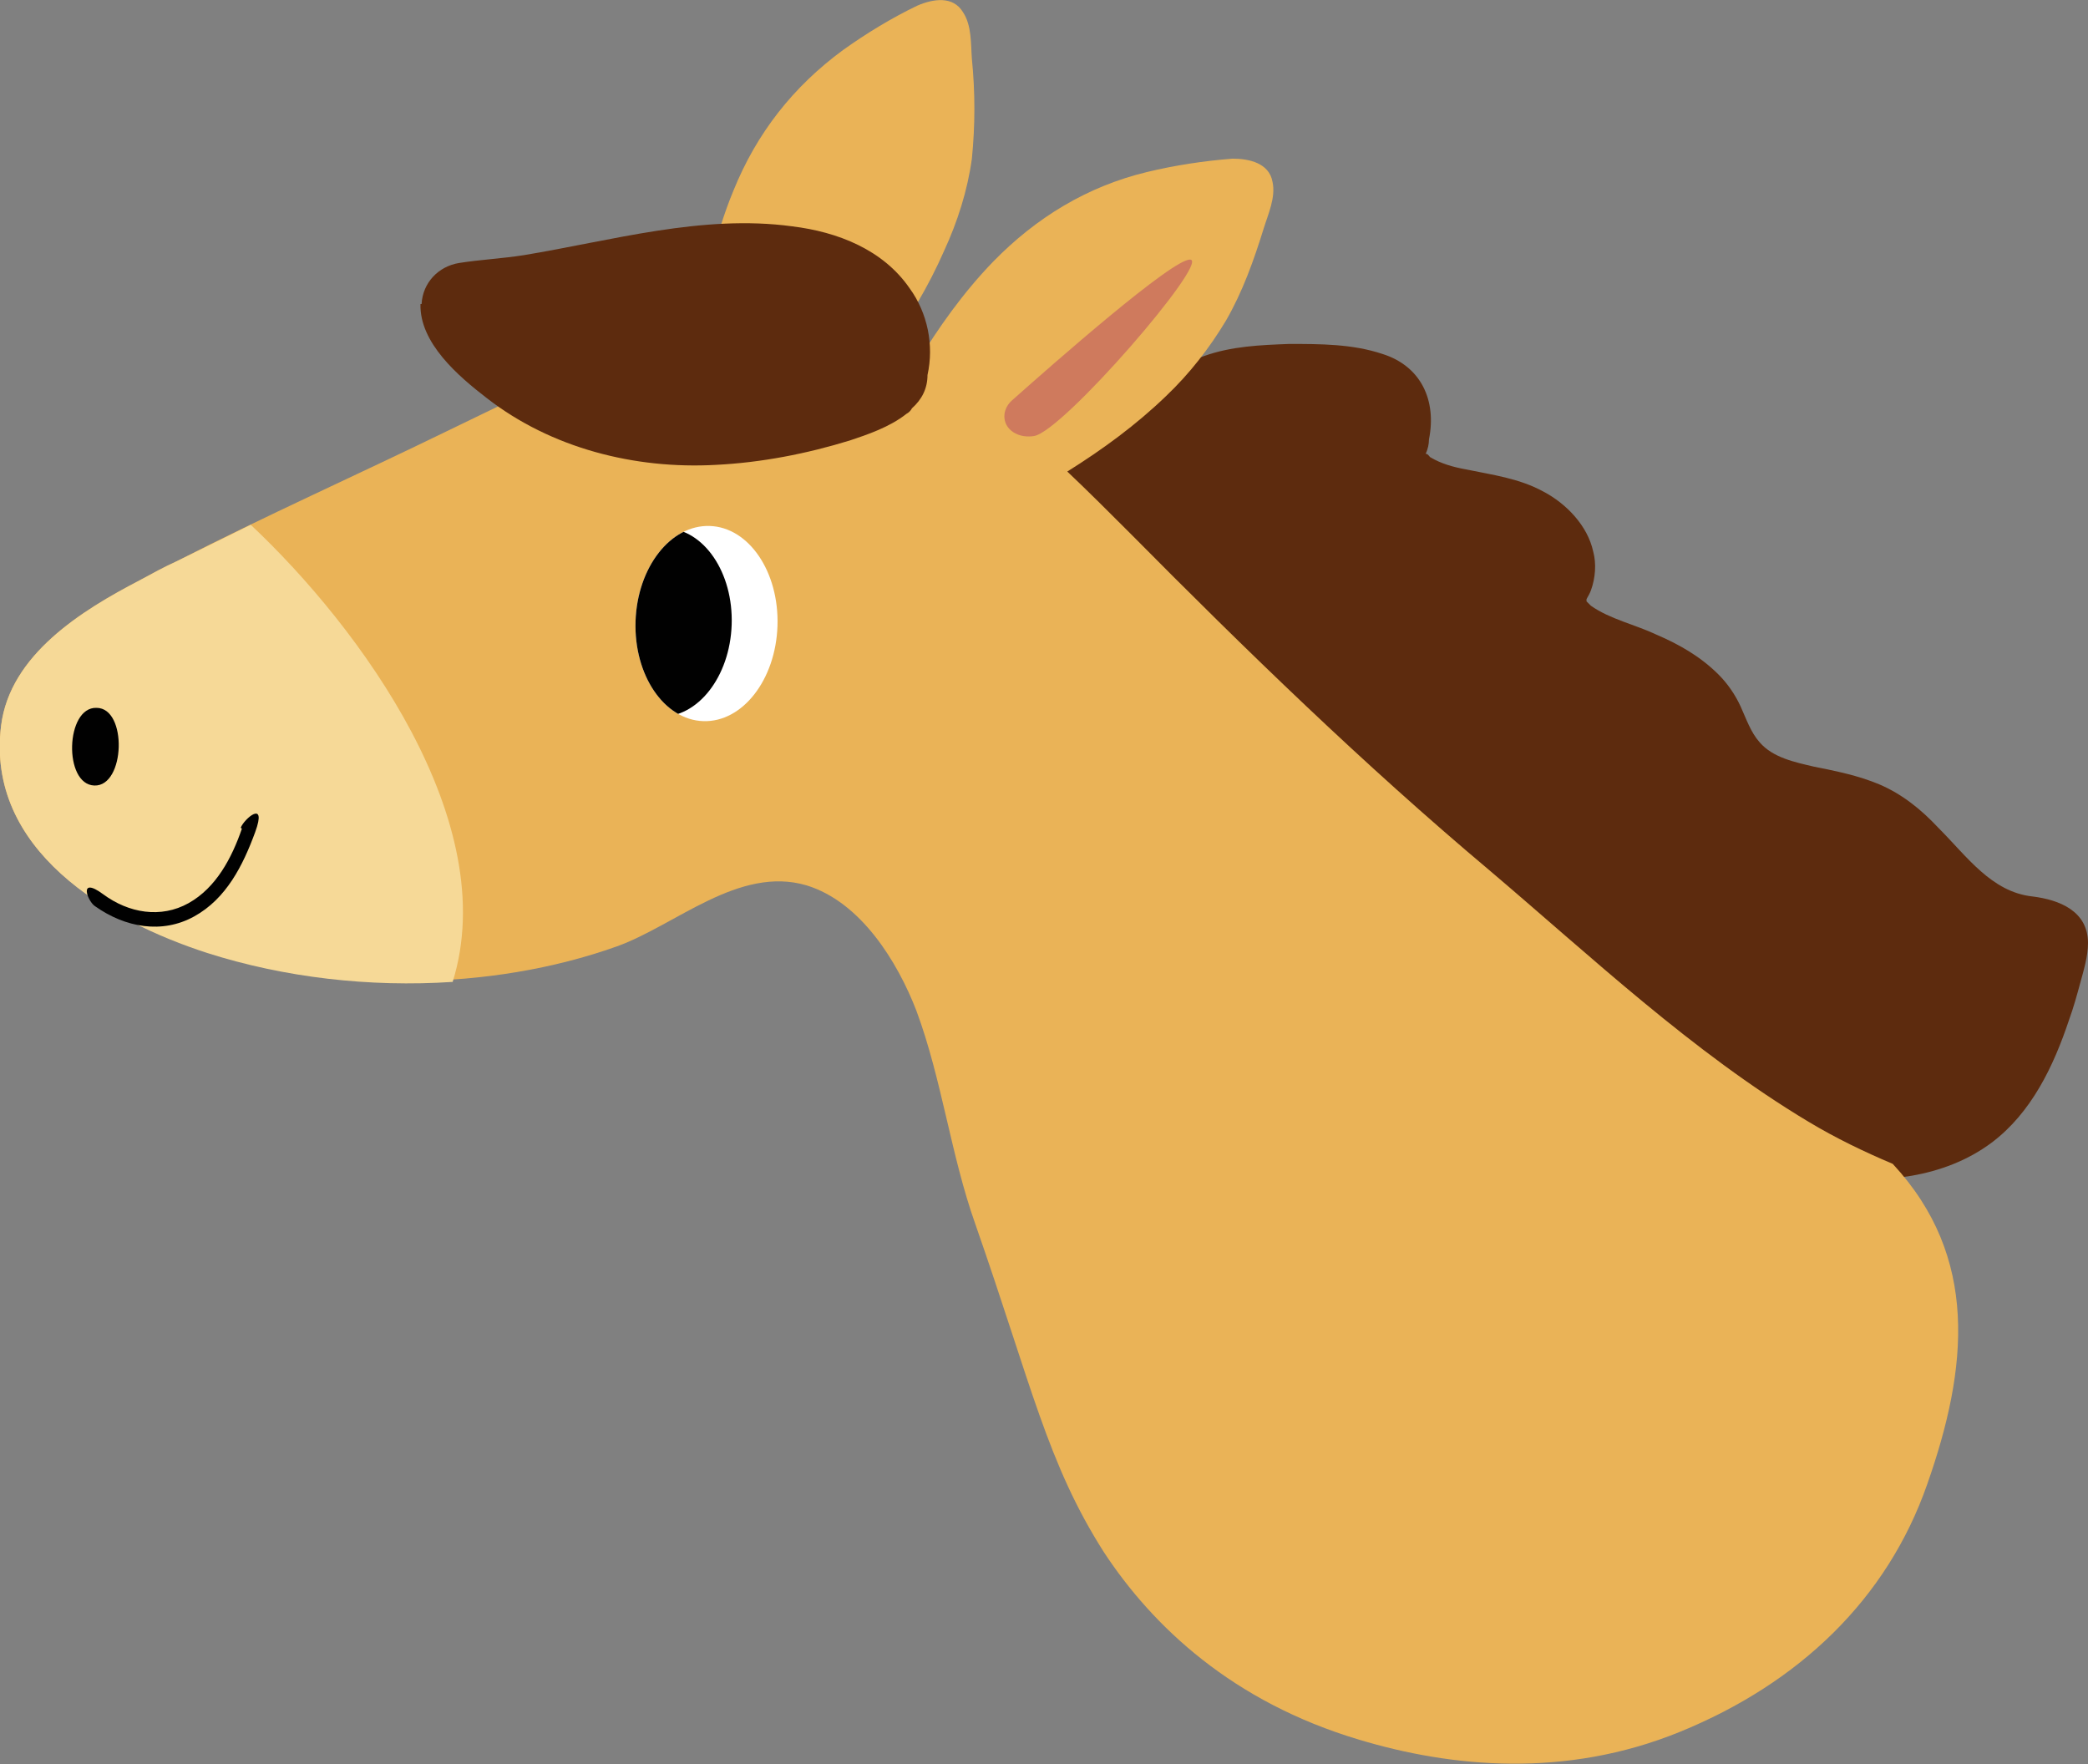
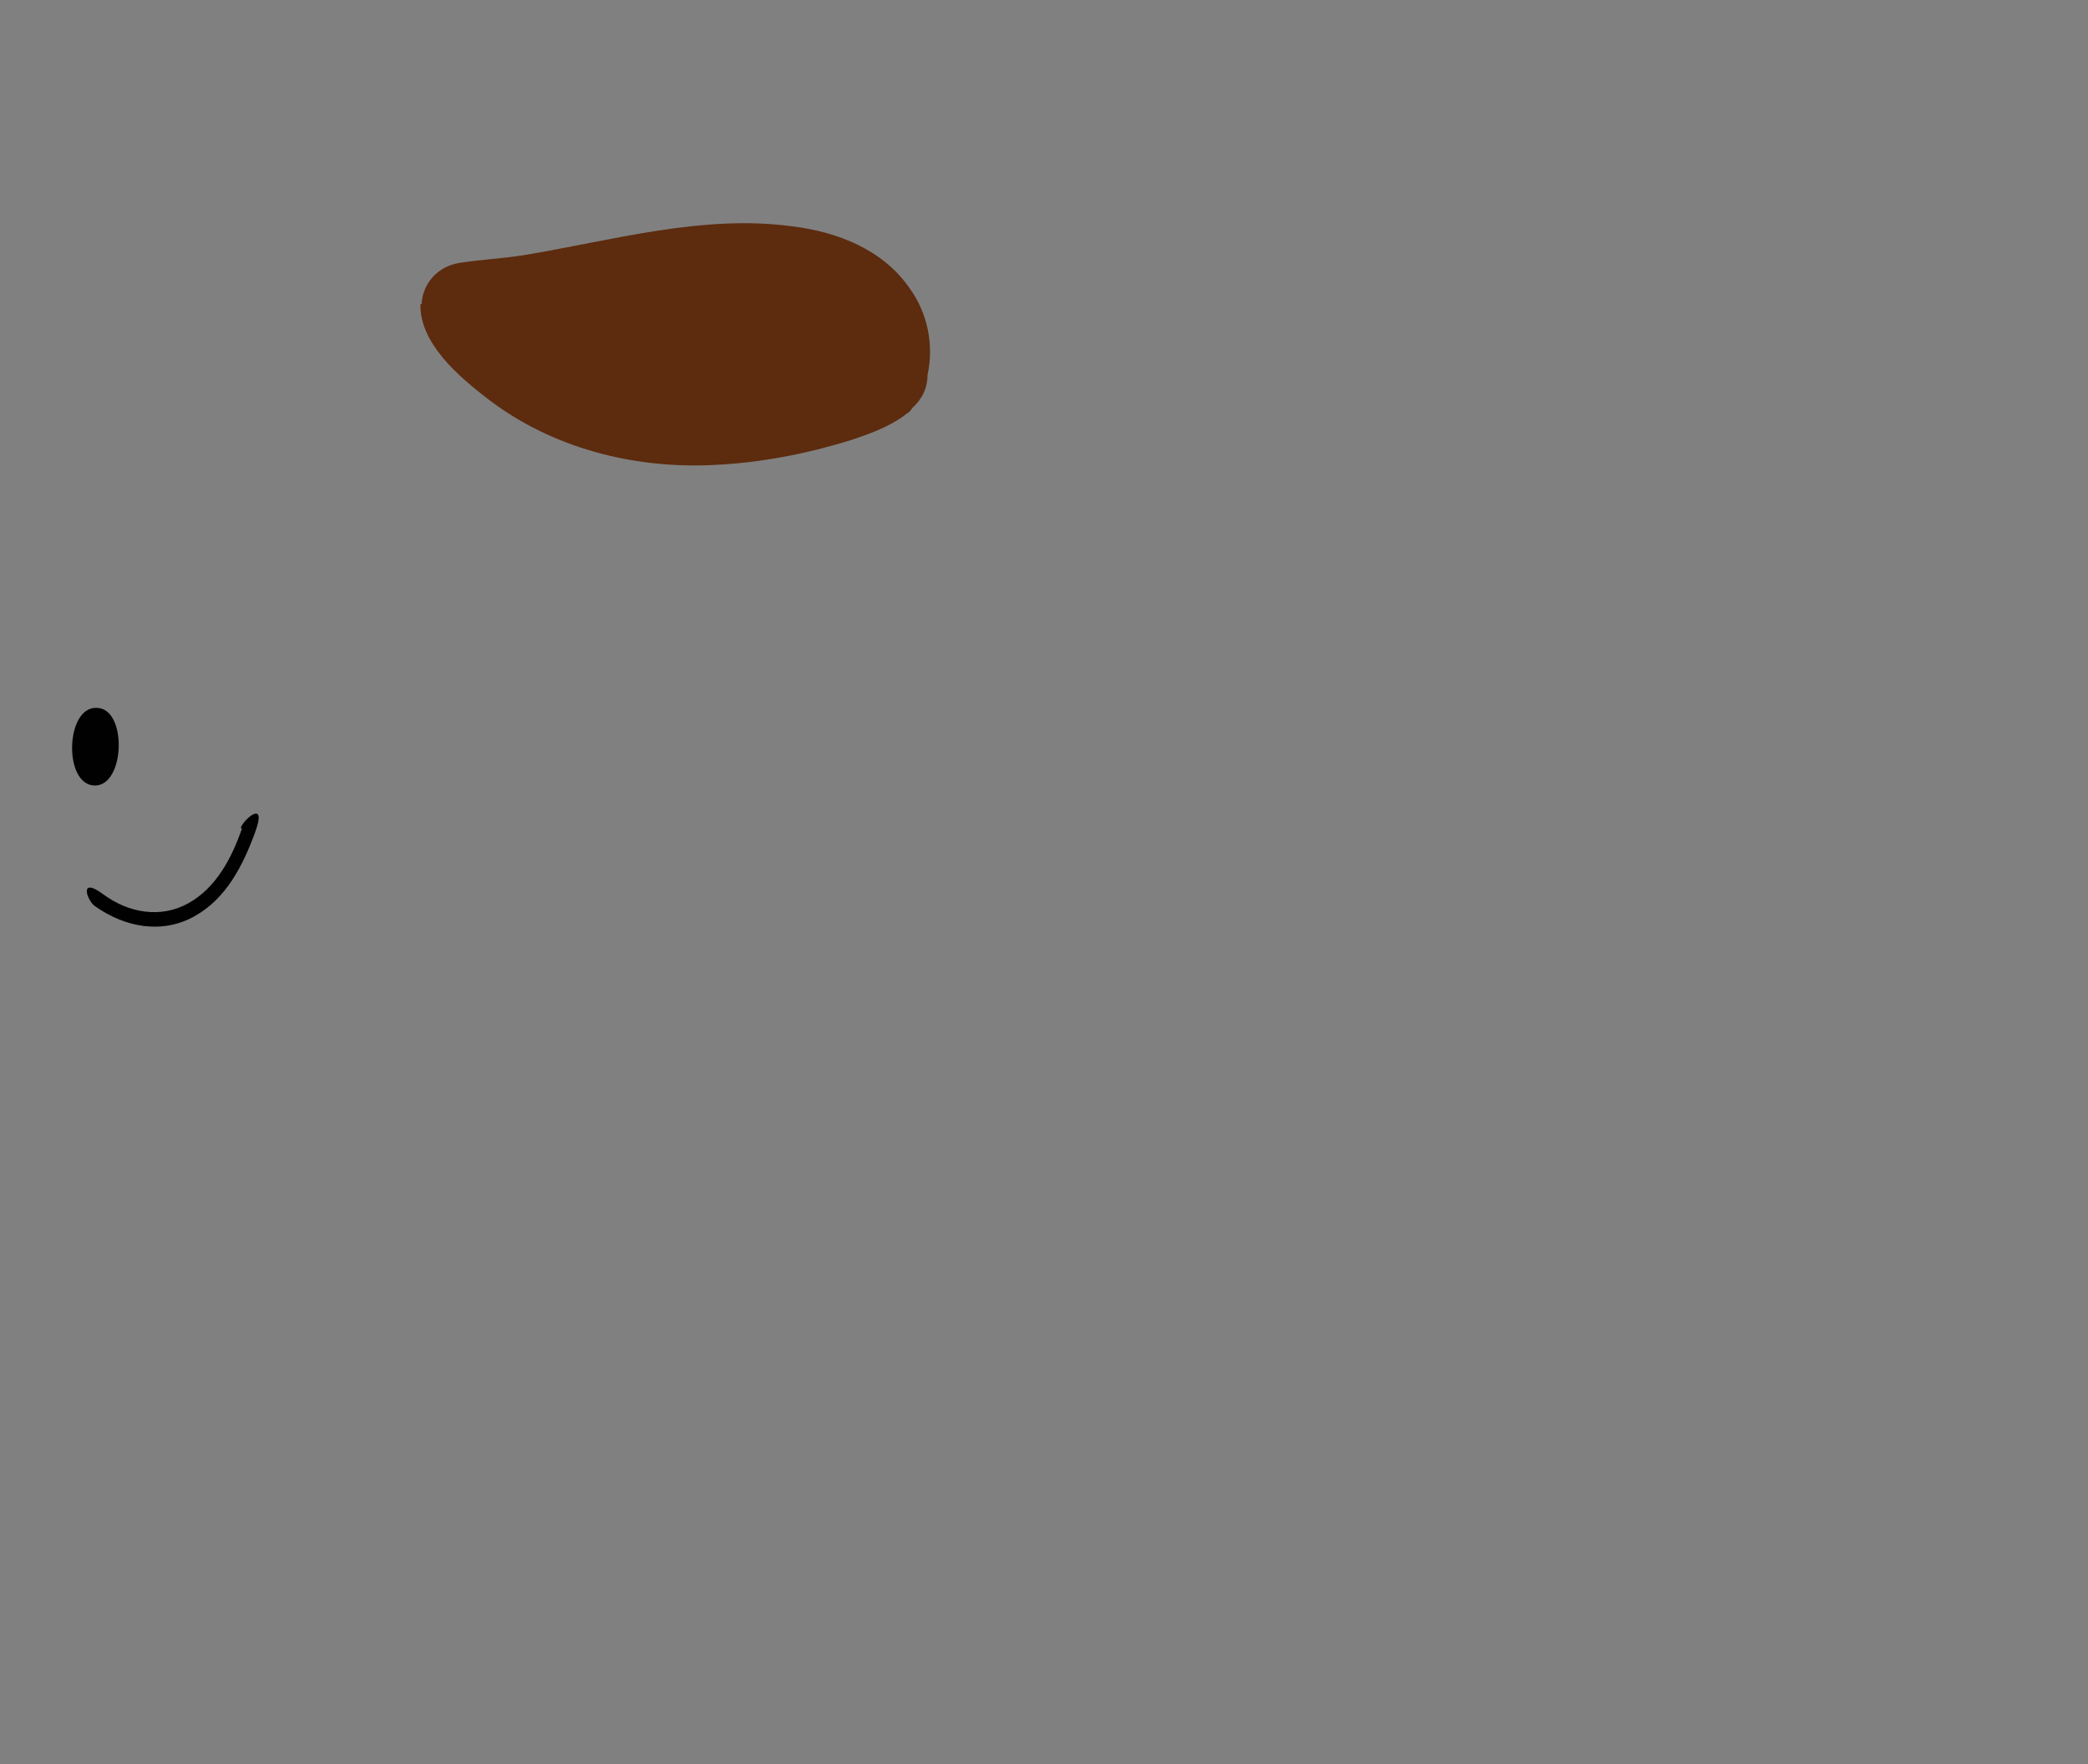
<svg xmlns="http://www.w3.org/2000/svg" id="Layer_1" version="1.1" viewBox="0 0 188.2 159">
  <rect x="0" y="0" width="188.2" height="159" fill="#808080" stroke="none" />
  <defs>
    <style>
      .st0 {
        fill: #cf7a5d;
      }

      .st1 {
        fill: #fff;
      }

      .st2 {
        fill: none;
      }

      .st3 {
        fill: #5d2b0e;
      }

      .st4 {
        fill: #f6d997;
      }

      .st5 {
        fill: #010101;
      }

      .st6 {
        fill: #eab357;
      }

      .st7 {
        clip-path: url(#clippath);
      }
    </style>
    <clipPath id="clippath">
-       <ellipse class="st2" cx="63.7" cy="56.3" rx="8.8" ry="6.4" transform="translate(5.3 118) rotate(-88.1)" />
-     </clipPath>
+       </clipPath>
  </defs>
  <g>
    <g>
-       <path class="st3" d="M91.1,39.6c1.9-.9,3.9-1.7,5.7-2.7,3.7-2,7.8-3.4,11.7-4.8,2.5-.9,5.1-1,7.7-1.1,2.8,0,5.7,0,8.4.9,3.5,1.1,4.9,4.2,4.2,7.7,0,.4-.1.9-.3,1.3.2,0,.3.2.4.3,1,.6,2.1.9,3.2,1.1,2.4.5,4.8.8,7,2,2.1,1.1,4,3.1,4.5,5.4.3,1.1.2,2.4-.2,3.5-.1.3-.3.6-.4.8,0,0,0,.2,0,.2.1.1.3.3.4.4,1.7,1.2,4,1.7,5.9,2.6,2.1.9,4,2,5.6,3.6.8.8,1.5,1.8,2,2.9.5,1.1.9,2.3,1.7,3.2,1.2,1.4,3.2,1.8,4.9,2.2,2,.4,4,.8,5.9,1.6,2.1.9,3.8,2.3,5.3,3.9,2.6,2.6,4.8,5.8,8.5,6.2,2.4.3,5,1.3,5,4.2,0,1.2-.4,2.5-.7,3.6-.3,1.1-.6,2.2-1,3.3-1.4,4.2-3.4,8.4-7,11.1-4.3,3.2-9.9,3.7-15.1,3.1-5.1-.6-9.9-2.2-14.5-4.5-9.4-4.6-17.3-11.6-25.3-18.3-4.6-3.8-9.2-7.7-13.8-11.5-4.7-3.9-9.8-7.7-13.6-12.4-4-5-7.1-10.6-10.6-15.9-.2-.3-.5-.7-.4-1.1.4-1.4,3.8-1.9,5-2.5Z" />
-       <path class="st6" d="M.1,65.4c.8-6.4,7.3-10.4,12.5-13.1,1.1-.6,2.2-1.2,3.3-1.7,8-4.1,16.3-7.8,24.3-11.7,7.3-3.5,14.6-7.4,22.6-8.7.7-4.4,1.6-8.9,3.3-13,2.1-5.2,5.4-9.4,9.9-12.7,2.1-1.5,4.4-2.9,6.7-4,1.4-.6,3.2-.9,4.1.6.8,1.2.7,2.9.8,4.2.3,3,.3,6,0,9-.4,2.9-1.3,5.7-2.5,8.3-1.4,3.2-3.2,6.2-5.3,9.1,1,.3,1.9.7,2.8,1.1,2-3.3,4.2-6.4,6.9-9.2,3.9-4,8.5-6.8,13.9-8.1,2.5-.6,5.1-1,7.7-1.2,1.5,0,3.3.4,3.6,2.1.3,1.4-.4,2.9-.8,4.2-.9,2.9-1.9,5.7-3.4,8.3-1.5,2.5-3.3,4.8-5.4,6.8-2.7,2.6-5.7,4.8-8.9,6.8,1.9,1.8,3.8,3.7,5.7,5.6,10.4,10.5,21,20.8,32.3,30.3,9.2,7.8,18.3,16.4,28.8,22.7,2.5,1.5,5,2.7,7.6,3.8,7.8,8.4,6.8,18.4,3.1,28.9-3.6,10.3-11.5,17.9-22.3,22.3-10.3,4.2-20.6,3.2-28.9.7-11.4-3.4-18.6-10.2-23-16.9-5.1-8-6.5-15-11.6-29.6-2.2-6.2-3-13-5.3-19.2-1.7-4.4-5-9.8-9.9-11.3-6.1-1.8-11.8,3.6-17.1,5.5-11.5,4.1-25.4,4.1-36.9.4C9.7,83-1.3,76.6.1,65.4Z" />
-       <path class="st4" d="M12.6,52.3c1.1-.6,2.2-1.2,3.3-1.7,2.2-1.1,4.5-2.2,6.7-3.3,9.9,9.3,22.7,26.8,18.2,41.2-7.5.5-15.2-.4-22.1-2.6C9.7,83-1.3,76.6.1,65.4c.8-6.4,7.3-10.4,12.5-13.1Z" />
      <path class="st3" d="M37.9,27.4c-.1,3.5,3.4,6.5,6,8.5,5.8,4.5,13.3,6.4,20.6,6,4.1-.2,8.2-1,12.1-2.2,1.5-.5,3.6-1.2,5.1-2.4.2-.1.4-.3.5-.5.9-.8,1.4-1.8,1.4-3,.6-2.7,0-5.6-1.6-7.8-2.4-3.5-6.5-5.1-10.6-5.6-8.1-1.1-16.3,1.3-24.2,2.6-1.9.3-3.9.4-5.8.7-1.9.3-3.3,1.8-3.4,3.7Z" />
      <path class="st5" d="M8.7,63.8c2.8,0,2.6,7.1-.2,7s-2.6-7.1.2-7Z" />
      <g class="st7">
        <ellipse class="st1" cx="63.7" cy="56.3" rx="8.8" ry="6.4" transform="translate(5.3 118) rotate(-88.1)" />
        <ellipse class="st5" cx="59.8" cy="56.2" rx="8.5" ry="6.2" transform="translate(1.6 114) rotate(-88.1)" />
      </g>
    </g>
-     <path class="st0" d="M91.6,39.1c-1.3-.6-1.4-2.1-.4-3,3.6-3.2,14.6-12.9,16.1-12.7,1.7.2-11.5,15.5-14.1,15.9-.6.1-1.2,0-1.6-.2Z" />
  </g>
  <path class="st5" d="M21.8,74.7c-.9,2.6-2.3,5.3-4.8,6.7s-5.4.9-7.7-.8-1.4.7-.7,1.1c2.7,1.9,6,2.5,8.9.9s4.4-4.6,5.5-7.6-1-1.2-1.3-.4h0Z" />
</svg>